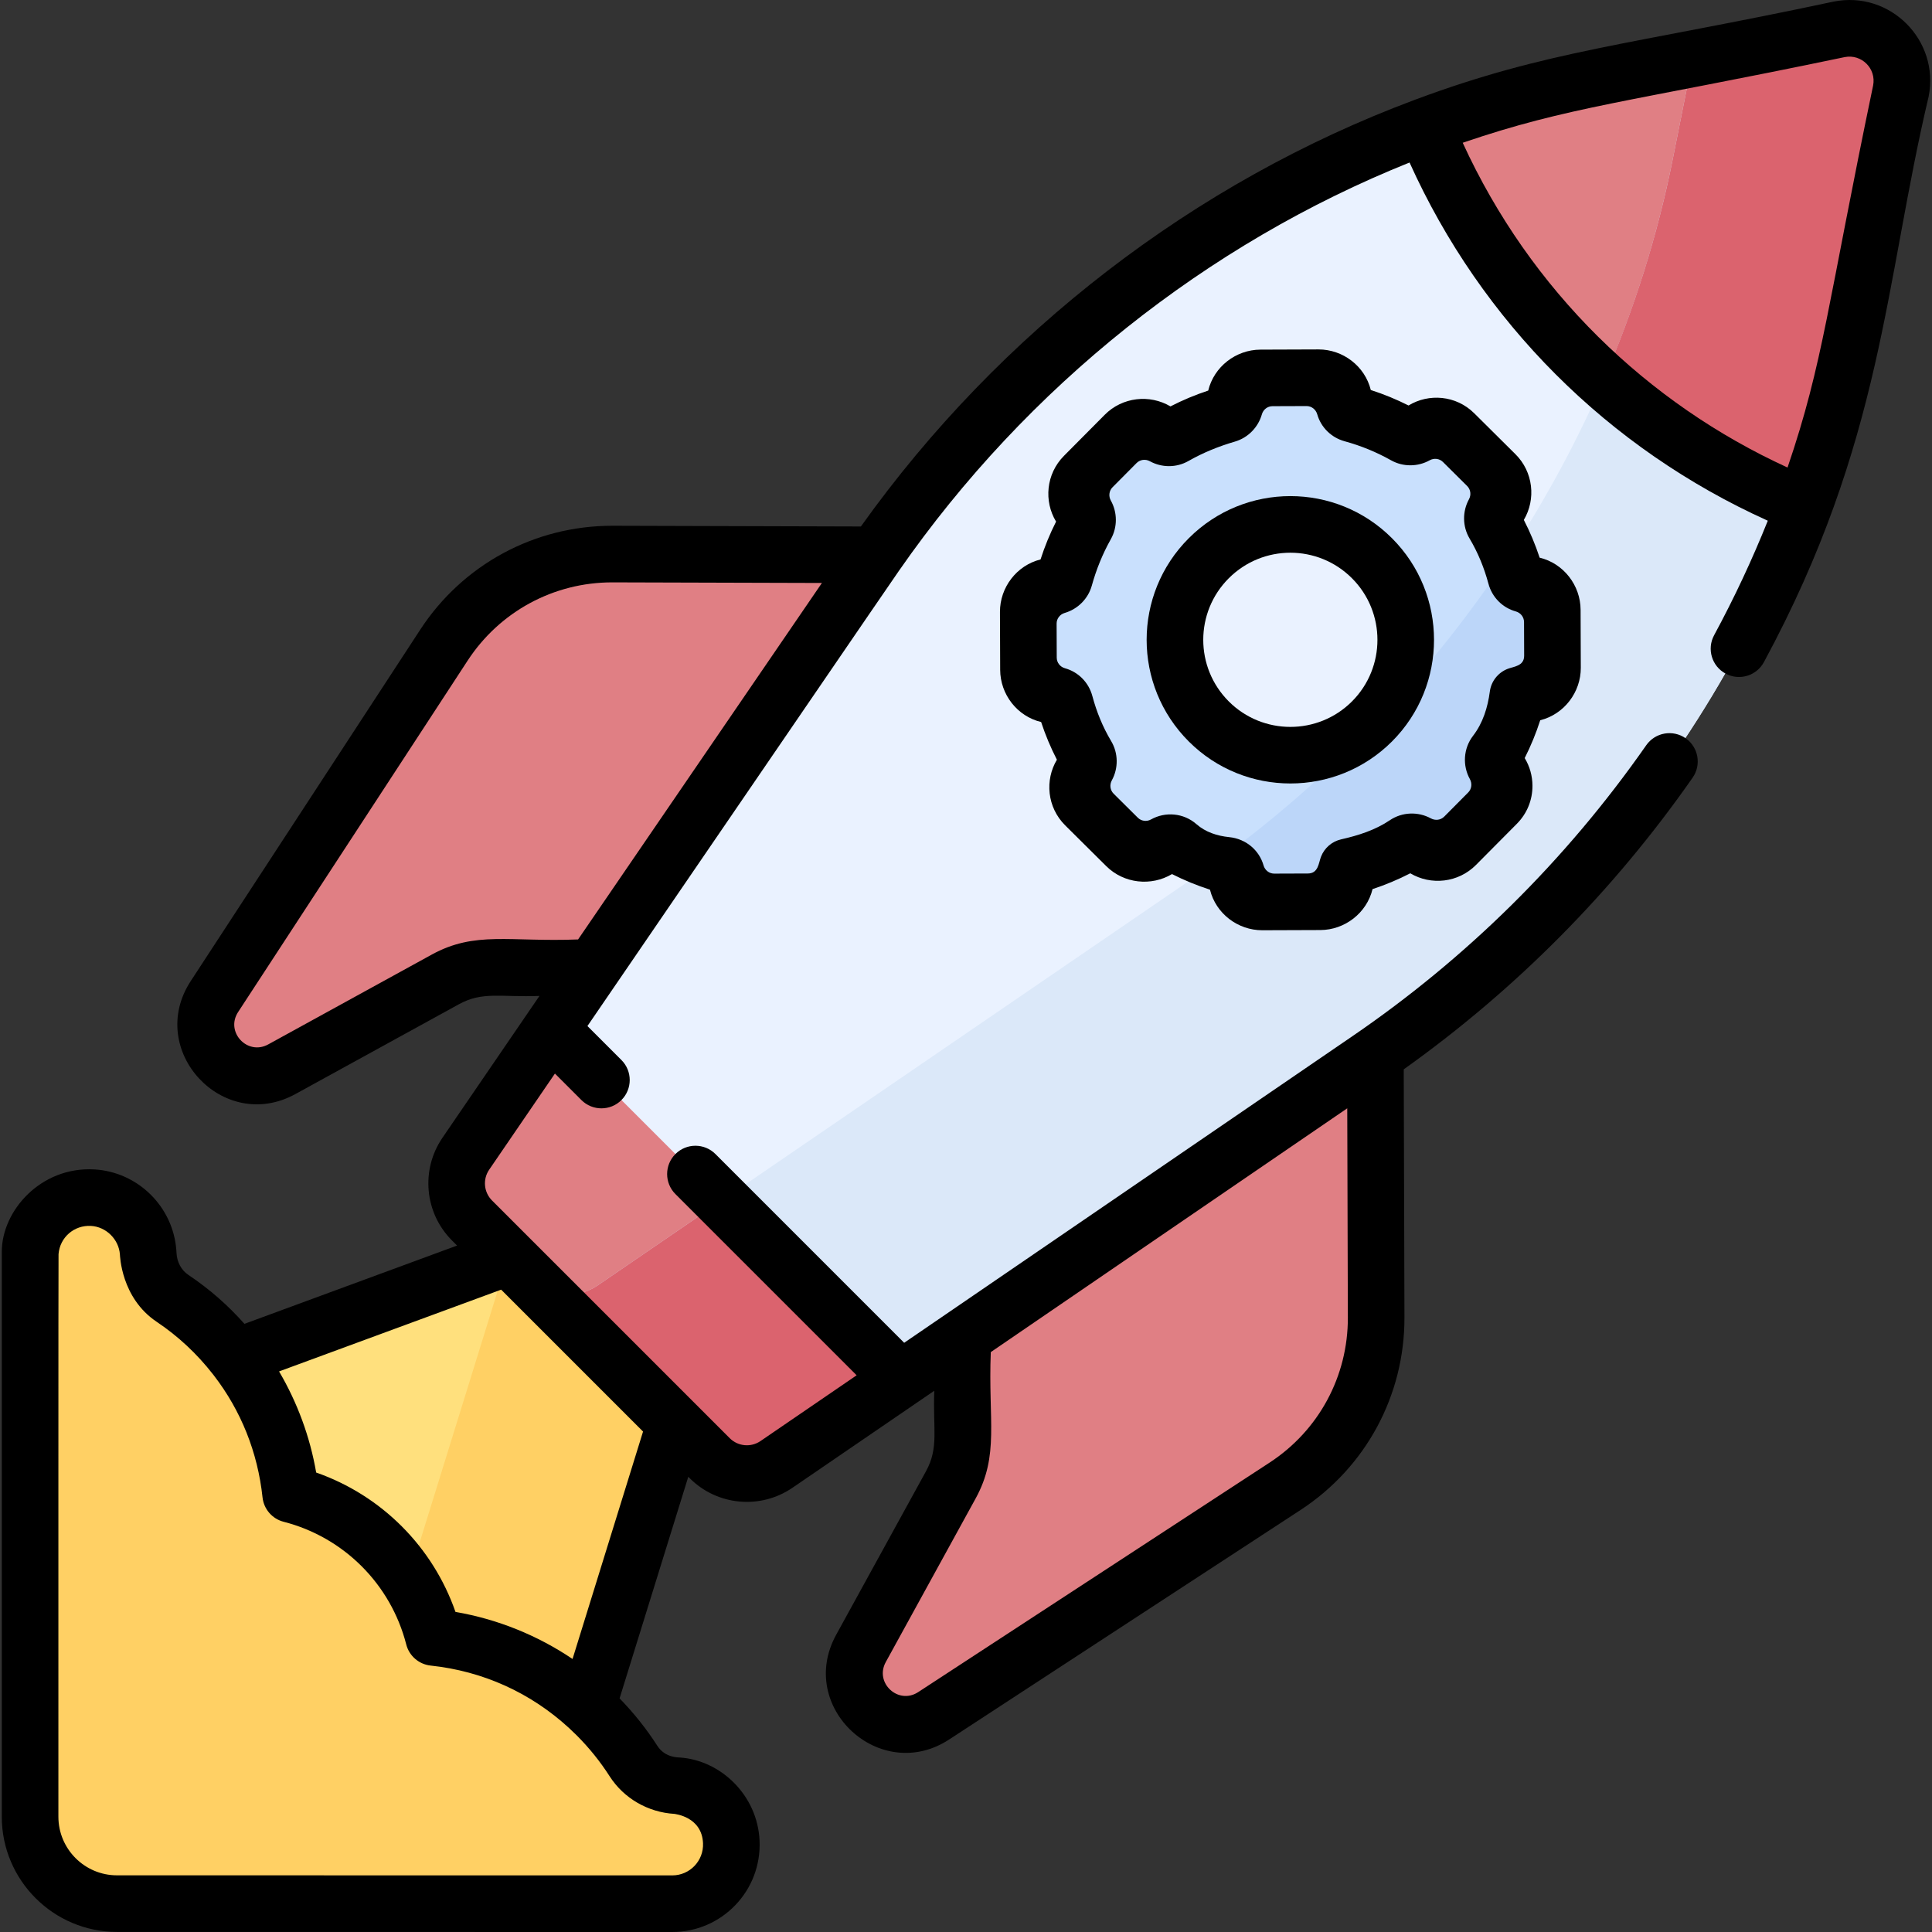
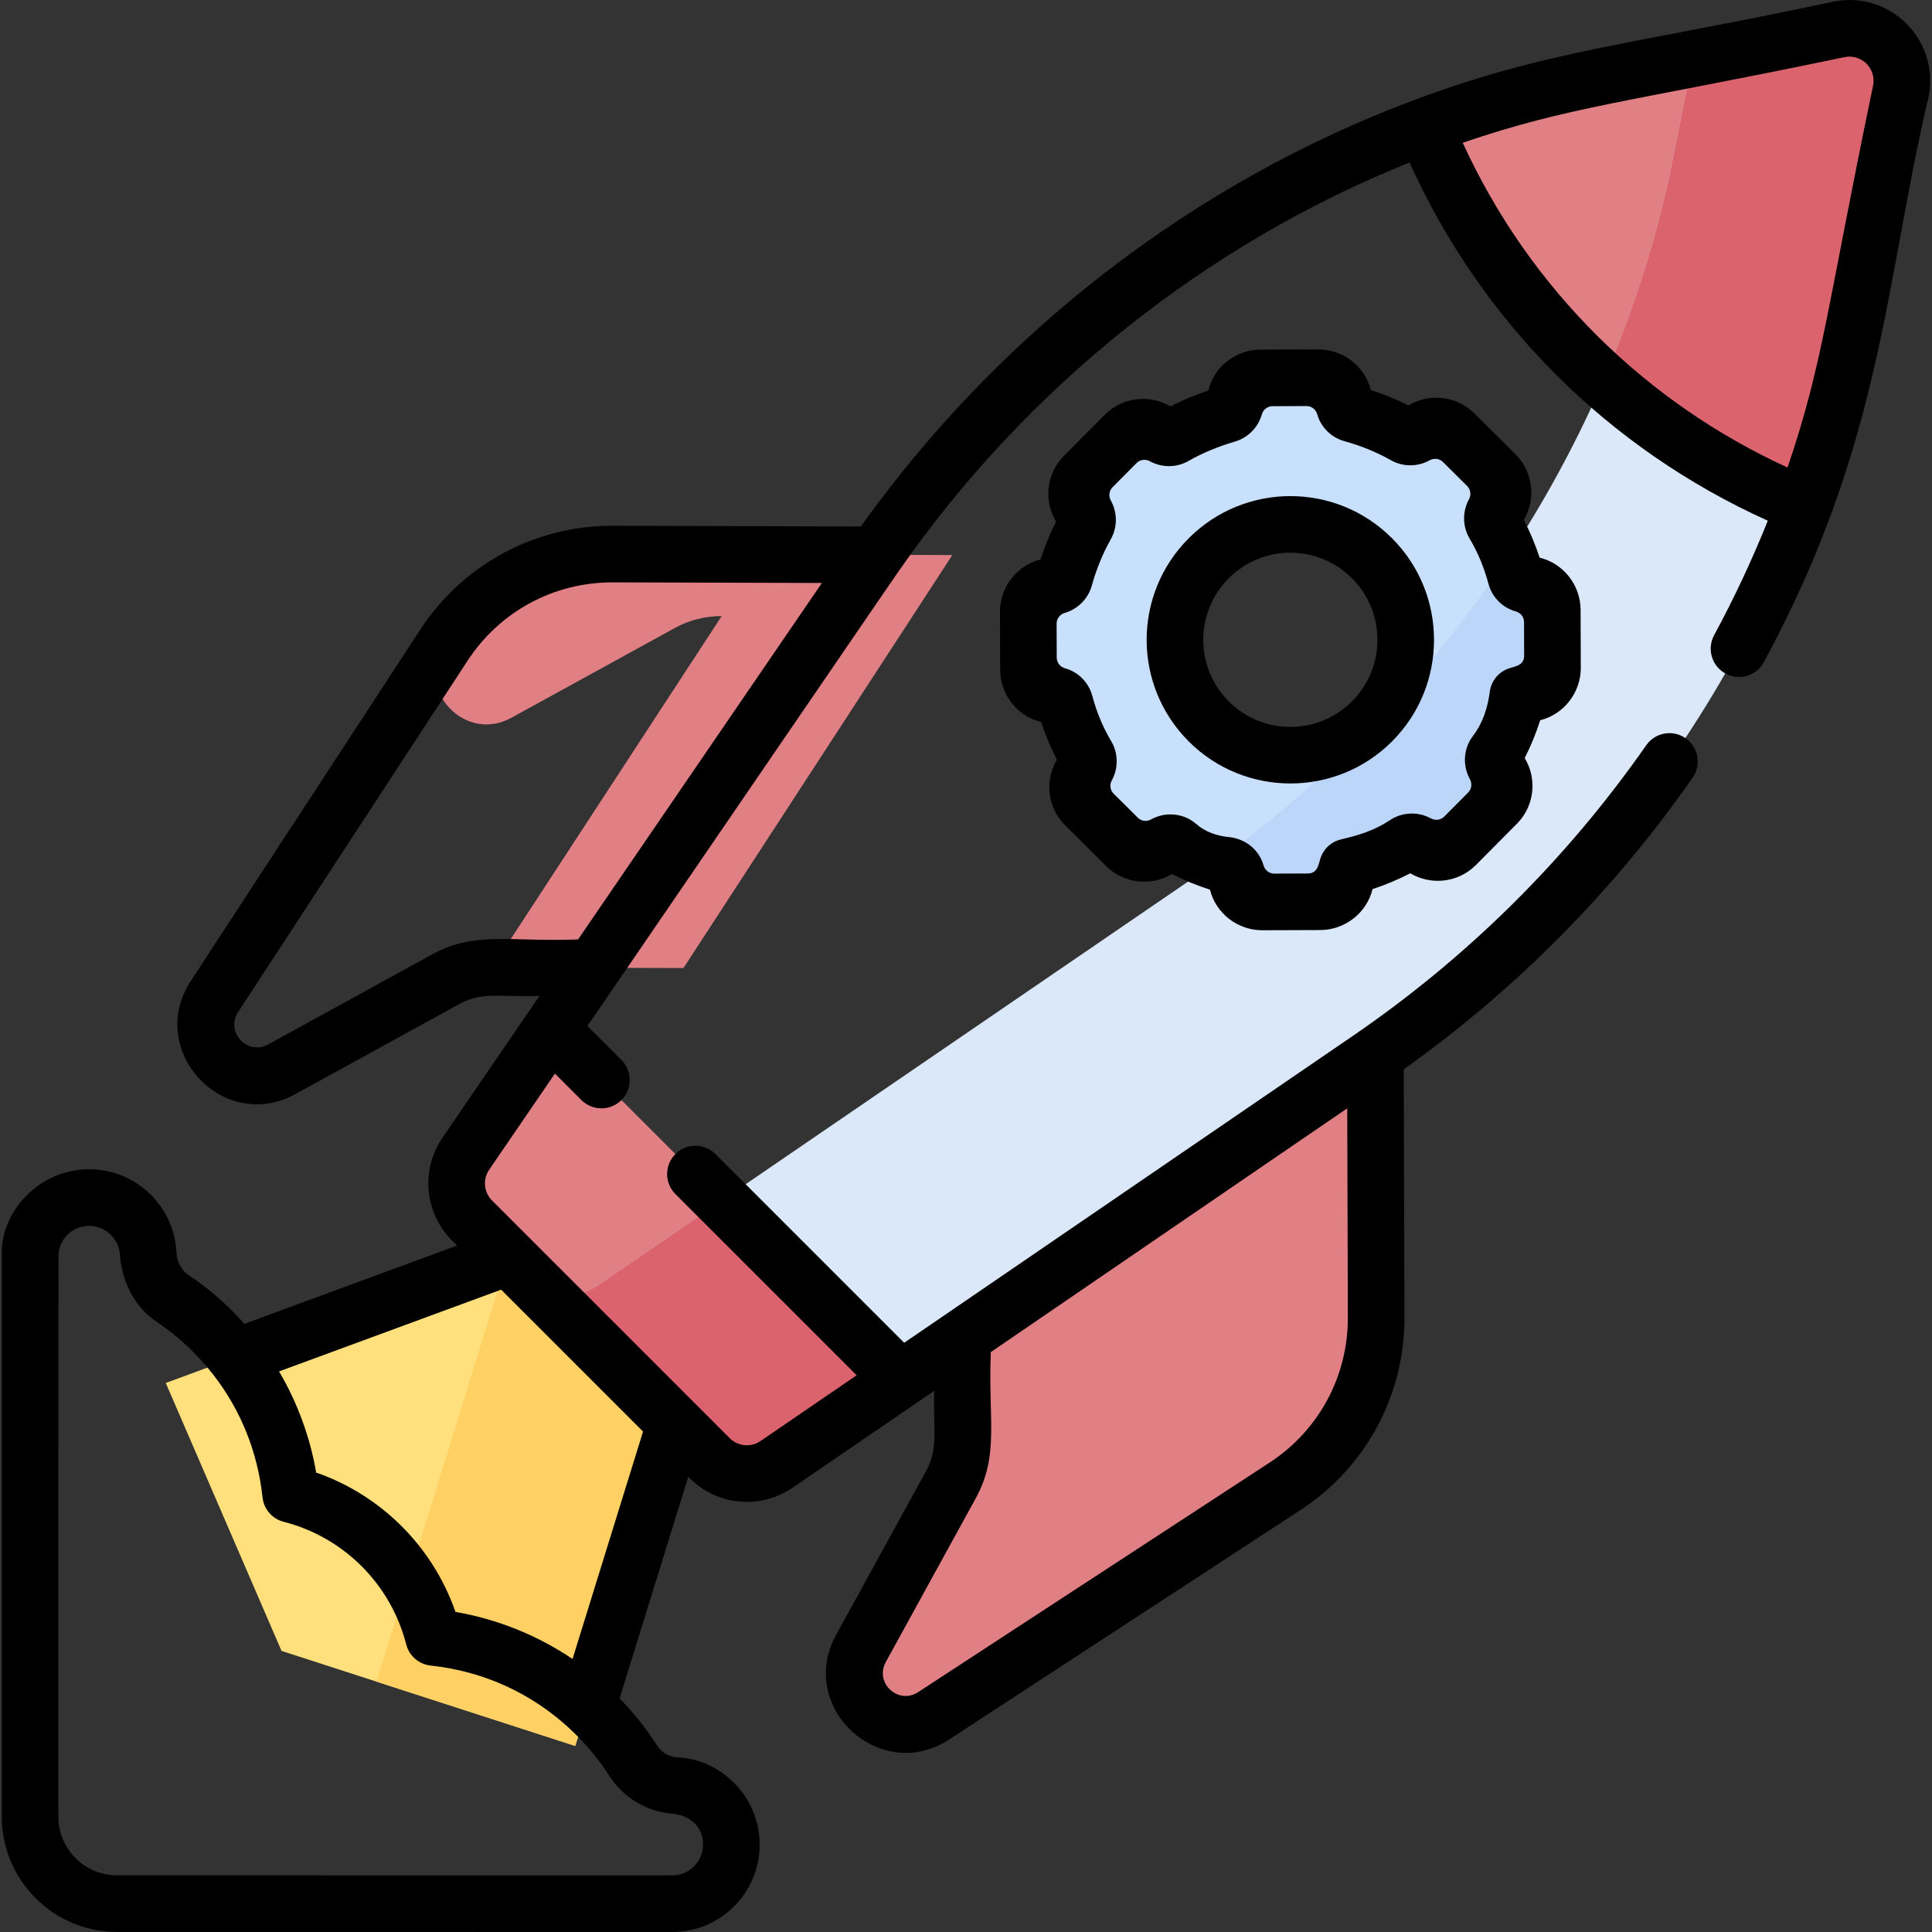
<svg xmlns="http://www.w3.org/2000/svg" id="Capa_1" enable-background="new 0 0 512 512" height="512" viewBox="0 0 512 512" width="512">
  <rect x="0" y="0" width="512" height="512" fill="#333333" stroke="none" />
  <g>
    <g>
      <g>
        <path d="m145.25 329.199-101.318 37.304 30.68 71.004 77.825 25.186 29.892-96.415z" fill="#ffe07d" />
        <path d="m145.25 329.199-10.569 3.891-34.899 112.562 52.655 17.041 29.892-96.415z" fill="#ffd064" />
        <g>
          <g>
            <g>
              <g>
                <g>
-                   <path d="m130.428 256.394 50.702.147 71.246-109.45-89.987-.261c-18.037-.052-34.875 9.03-44.739 24.132l-60.824 93.129c-7.707 11.8 5.499 26.054 17.852 19.269l43.329-23.799c3.805-2.09 8.079-3.18 12.421-3.167z" fill="#e07f84" />
+                   <path d="m130.428 256.394 50.702.147 71.246-109.45-89.987-.261c-18.037-.052-34.875 9.03-44.739 24.132c-7.707 11.8 5.499 26.054 17.852 19.269l43.329-23.799c3.805-2.09 8.079-3.18 12.421-3.167z" fill="#e07f84" />
                </g>
                <g>
                  <path d="m255.134 381.1-.147-50.702 109.45-71.246.261 89.987c.052 18.037-9.03 34.875-24.132 44.739l-93.129 60.824c-11.8 7.707-26.054-5.499-19.269-17.852l23.799-43.329c2.09-3.805 3.18-8.079 3.167-12.421z" fill="#e07f84" />
                </g>
              </g>
            </g>
            <g>
-               <path d="m188.088 386.44-63-63c-4.732-4.732-5.423-12.163-1.645-17.686l107.323-156.911c45.304-66.236 114.874-112.825 191.181-128.028l65.448-13.039c9.725-1.937 18.295 6.633 16.357 16.357l-13.039 65.448c-15.203 76.307-61.792 145.877-128.028 191.18l-156.911 107.324c-5.524 3.778-12.955 3.087-17.686-1.645z" fill="#eaf2ff" />
              <path d="m205.774 388.085 32.943-22.532-92.742-92.742-22.532 32.943c-3.778 5.523-3.087 12.954 1.645 17.686l63 63c4.731 4.732 12.162 5.423 17.686 1.645z" fill="#e07f84" />
              <path d="m417.612 93.916c17.698 17.698 38.25 31.013 60.457 40.04 5.377-14.44 9.635-29.272 12.644-44.376l13.039-65.448c1.937-9.725-6.633-18.295-16.357-16.357l-65.448 13.039c-15.103 3.009-29.936 7.267-44.376 12.644 9.027 22.208 22.343 42.761 40.041 60.458z" fill="#e07f84" />
              <path d="m487.395 7.776-38.785 7.727-5.312 26.663c-15.203 76.307-61.792 145.877-128.028 191.18l-156.912 107.324c-5.523 3.778-12.954 3.087-17.686-1.645l47.416 47.416c4.732 4.732 12.163 5.423 17.686 1.645l156.911-107.323c66.236-45.304 112.825-114.874 128.028-191.18l13.039-65.448c1.938-9.726-6.633-18.297-16.357-16.359z" fill="#dbe8f9" />
              <g fill="#db636e">
                <path d="m158.358 340.67c-5.523 3.778-12.954 3.087-17.686-1.645l47.416 47.416c4.732 4.732 12.163 5.423 17.686 1.645l32.943-22.532-47.416-47.416z" />
                <path d="m487.395 7.776-38.785 7.727-5.312 26.663c-4.01 20.128-10.225 39.779-18.387 58.649 15.963 14.298 33.939 25.33 53.159 33.142 5.377-14.44 9.635-29.272 12.644-44.375l13.039-65.448c1.937-9.725-6.634-18.296-16.358-16.358z" />
              </g>
            </g>
          </g>
          <path d="m411.377 161.642c-.013-3.707-3.008-6.79-6.714-6.738-.103.002-.206.001-.308-.003-1.252-.04-2.313-.932-2.651-2.139-1.379-4.917-3.347-9.587-5.826-13.927-.643-1.125-.488-2.545.407-3.481.029-.031.059-.061.089-.091l.002-.002c2.625-2.66 2.604-6.943-.048-9.576l-10.928-10.85c-2.643-2.624-6.919-2.588-9.517.082-.03.03-.06.06-.091.09-.93.901-2.348 1.066-3.477.431-4.358-2.448-9.042-4.384-13.969-5.729-1.208-.33-2.107-1.384-2.156-2.635-.004-.102-.006-.205-.005-.308.026-3.707-3.078-6.68-6.785-6.668l-15.354.054c-3.681.013-6.789 3.035-6.738 6.716.001.041.001.082.001.123-.006 1.33-.903 2.486-2.183 2.846-4.902 1.379-9.558 3.343-13.886 5.814-1.155.659-2.609.458-3.554-.478l-.018-.018-.002-.002c-2.66-2.625-6.943-2.604-9.576.049l-10.804 10.879c-2.631 2.65-2.616 6.931.033 9.562l.002.002c.03.03.06.06.089.09.902.93 1.066 2.349.432 3.478-2.446 4.353-4.38 9.032-5.724 13.953-.346 1.267-1.482 2.156-2.795 2.176-.051.001-.102.001-.153.001-3.68-.026-6.68 3.105-6.667 6.785l.054 15.353c.013 3.707 3.008 6.789 6.715 6.738.103-.001.206 0 .308.003 1.252.041 2.312.932 2.65 2.138 1.379 4.918 3.348 9.588 5.827 13.929.642 1.124.488 2.543-.407 3.479-.029.031-.059.062-.089.092l-.002.002c-2.638 2.638-2.63 6.916.017 9.545l10.863 10.788c2.657 2.639 6.944 2.645 9.609.014l.002-.002c.029-.029.059-.058.088-.087.931-.903 2.352-1.068 3.483-.432 4.356 2.447 9.038 4.382 13.962 5.726 1.211.331 2.112 1.386 2.16 2.641.004.1.005.2.005.301-.025 3.708 3.077 6.683 6.785 6.67l15.354-.054c3.681-.013 6.789-3.035 6.738-6.716-.012-.876.149-1.724.449-2.508 5.54-1.386 10.785-3.514 15.622-6.276 1.124-.642 2.542-.487 3.478.407.031.03.062.059.092.09l.002.002c2.65 2.631 6.93 2.616 9.561-.033l10.834-10.91c2.629-2.647 2.607-6.926-.048-9.546l-.002-.002c-.031-.03-.061-.061-.091-.092-.9-.929-1.065-2.346-.431-3.474 2.728-4.855 4.82-10.115 6.167-15.665.783-.306 1.629-.473 2.505-.467 3.681.025 6.682-3.104 6.669-6.785zm-47.785 29.545c-11.944 11.944-31.308 11.944-43.251 0s-11.943-31.308 0-43.251c11.944-11.944 31.308-11.944 43.251 0s11.943 31.308 0 43.251z" fill="#c9e0fd" />
        </g>
        <g>
-           <path d="m179.535 473.236c-.109-.009-.218-.018-.327-.024-4.624-.266-8.833-2.62-11.33-6.521-2.745-4.288-5.99-8.348-9.739-12.097-12.098-12.098-27.433-18.976-43.216-20.656-4.752-18.55-19.349-33.155-37.894-37.917-1.685-15.775-8.561-31.1-20.653-43.191-3.316-3.316-6.902-6.238-10.685-8.773-3.908-2.618-6.201-7.024-6.41-11.724-.006-.145-.015-.29-.025-.435-.56-7.76-6.949-14.068-14.717-14.505-8.625-.484-15.826 6.016-16.502 14.36-.021-.001-.043-.003-.064-.004v149.695c0 12.723 10.307 23.037 23.029 23.038 46.398.006 145.677.018 147.153.018 8.879 0 16.032-7.388 15.647-16.352-.333-7.762-6.527-14.242-14.267-14.912z" fill="#ffd064" />
-         </g>
+           </g>
      </g>
      <path d="m411.43 176.995-.054-15.353c-.013-3.707-3.008-6.79-6.714-6.738-.103.001-.206.001-.308-.003-1.252-.04-2.313-.932-2.651-2.139-.53-1.889-1.173-3.729-1.872-5.541-20.482 31.145-46.749 58.833-77.558 81.178 1.091.365 2.192.71 3.31 1.015 1.211.331 2.112 1.386 2.16 2.64.004.1.005.201.005.301-.025 3.708 3.077 6.683 6.785 6.67l15.354-.054c3.681-.013 6.789-3.035 6.738-6.716-.012-.876.149-1.724.449-2.508 5.54-1.386 10.785-3.514 15.622-6.276 1.124-.642 2.542-.487 3.478.407.031.03.062.059.092.09l.002.002c2.65 2.631 6.93 2.616 9.561-.034l10.834-10.909c2.629-2.647 2.607-6.926-.048-9.547l-.002-.002c-.031-.03-.061-.061-.091-.092-.901-.929-1.065-2.346-.431-3.475 2.728-4.855 4.82-10.115 6.167-15.665.783-.306 1.629-.473 2.505-.467 3.679.026 6.68-3.102 6.667-6.784z" fill="#bcd6f9" />
    </g>
    <g>
      <g>
        <path d="m485.926.424c-54.669 11.65-75.761 12.916-110.825 25.966-.119.042-.238.076-.356.124-.039.016-.074.036-.113.052-57.915 21.665-109.583 61.212-146.486 112.957l-65.736-.191c-.061 0-.121 0-.181 0-20.591 0-39.593 10.282-50.858 27.53l-60.824 93.128c-11.963 18.316 8.551 40.486 27.742 29.944l43.33-23.799c6.339-3.482 11.11-1.804 21.344-2.205l-25.71 37.589c-5.811 8.497-4.747 19.946 2.532 27.224l1.344 1.344-56.347 20.746c-4.182-4.695-8.969-9.025-14.916-13.009-1.828-1.225-2.984-3.402-3.092-5.821-.009-.219-.022-.438-.038-.646-.836-11.58-10.198-20.803-21.777-21.453-14.114-.777-24.486 10.912-24.486 21.844v149.694c0 16.837 13.695 30.536 30.528 30.539 46.398.007 145.676.019 147.153.019 13.173 0 23.707-10.942 23.14-24.173-.521-12.155-10.418-21.396-21.166-22.068-.205-.055-3.839.163-5.935-3.112-2.88-4.498-6.25-8.709-9.997-12.561l18.206-58.722.38.38c7.279 7.28 18.728 8.345 27.224 2.533l32.829-22.454c.006-.004.011-.008.017-.012l4.743-3.244c-.4 10.227 1.262 15.034-2.205 21.346l-23.799 43.328c-10.554 19.217 11.648 39.695 29.944 27.742l93.129-60.824c17.299-11.298 27.591-30.378 27.531-51.039l-.191-65.73c29.815-21.245 55.556-47.221 76.563-77.303 2.372-3.396 1.541-8.071-1.855-10.443-3.395-2.371-8.072-1.542-10.443 1.855-21.448 30.714-47.868 56.585-77.822 77.075l-107.593 73.591c-.008.006-.016.011-.025.017l-11.213 7.669-50.016-50.019c-2.929-2.928-7.678-2.928-10.606 0-2.929 2.93-2.929 7.678 0 10.607l48.027 48.027-25.482 17.429c-2.543 1.74-5.97 1.421-8.149-.759-7.958-7.958-53.758-53.758-62.999-62.999-2.179-2.178-2.498-5.605-.758-8.148l17.429-25.482 7.019 7.019c1.464 1.464 3.384 2.196 5.303 2.196s3.839-.732 5.303-2.196c2.929-2.93 2.929-7.678 0-10.607l-9.009-9.009 7.675-11.221c.005-.007.009-.014.014-.021 36.314-53.074 71.175-104.099 74.878-109.426.001-.001.002-.002.003-.004 33.969-48.879 81.626-86.648 135.296-108.171 19.072 42.263 52.606 75.829 94.939 94.928-4.132 10.309-8.875 20.441-14.229 30.347-1.969 3.644-.611 8.194 3.033 10.164 3.644 1.967 8.194.61 10.164-3.033 31.601-58.479 32.049-100.897 43.654-149.871 2.975-14.94-10.198-28.161-25.179-25.178zm-149.463 387.176-93.129 60.824c-5.28 3.449-11.628-2.438-8.594-7.963l23.799-43.328c6.342-11.546 3.309-20.535 4.028-38.806l94.468-64.614.161 55.45c.045 15.559-7.706 29.928-20.733 38.437zm-157.726 93.097c.1.051 7.268.712 7.571 7.773.201 4.686-3.519 8.53-8.154 8.53-1.477 0-100.754-.012-147.151-.018-8.563-.001-15.53-6.972-15.53-15.539.008-38.726-.022-148.32.04-149.085.359-4.444 4.126-7.727 8.605-7.477 4.004.225 7.368 3.544 7.659 7.568.03.106.224 11.462 9.741 17.839 5.664 3.794 10.651 8.442 14.913 13.904.066.088.133.174.202.259 7.224 9.355 11.661 20.399 12.939 32.366.333 3.111 2.562 5.689 5.592 6.468 15.955 4.097 28.406 16.555 32.494 32.513.777 3.033 3.358 5.266 6.472 5.597 13.851 1.474 26.467 7.178 36.66 16.541.02.017.038.035.058.052.673.62 1.336 1.255 1.988 1.907 3.296 3.296 6.231 6.942 8.726 10.838 3.735 5.837 10.171 9.561 17.175 9.964zm-27.007-41.053c-9.314-6.28-19.909-10.56-31.022-12.47-6.032-17.288-19.634-30.895-36.917-36.936-1.63-9.469-4.992-18.554-9.834-26.797l58.853-21.669 37.605 37.604zm-37.334-186.654-43.328 23.798c-5.5 3.02-11.421-3.299-7.962-8.594l60.824-93.129c8.484-12.99 22.792-20.732 38.3-20.732h.136l55.45.161-64.614 94.468c-18.23.717-27.265-2.312-38.806 4.028zm381.997-230.319c-12.046 57.743-13.141 73.285-22.677 101.232-37.118-17.005-68.098-46.827-86.081-86.069 28.252-9.648 43.604-10.662 101.221-22.699 4.485-.888 8.432 3.042 7.537 7.536z" />
        <path d="m315.036 142.636c-14.884 14.884-14.885 38.973 0 53.858 14.848 14.847 39.008 14.848 53.857 0 14.849-14.849 14.849-39.009 0-53.857-14.88-14.882-38.971-14.888-53.857-.001zm43.25 43.25c-9 9-23.644 9-32.644 0-9.021-9.02-9.023-23.621 0-32.644 9.02-9.02 23.622-9.022 32.644.001 9 9 9 23.643 0 32.643z" />
        <path d="m418.927 176.971-.053-15.353c-.023-6.517-4.513-12.313-10.852-13.831-1.133-3.437-2.535-6.786-4.19-10.005 3.253-5.495 2.504-12.722-2.223-17.416l-10.926-10.85c-4.822-4.79-12.08-5.314-17.404-2.058-3.22-1.626-6.567-2.999-10.003-4.104-1.561-6.323-7.366-10.754-13.856-10.754-.016 0-.032 0-.048 0l-15.353.054c-6.491.022-12.299 4.525-13.826 10.85-3.44 1.134-6.79 2.536-10.011 4.192-5.496-3.252-12.723-2.505-17.416 2.224l-10.803 10.879c-4.773 4.806-5.358 12.044-2.093 17.428-1.632 3.23-3.009 6.586-4.116 10.029-6.337 1.576-10.776 7.429-10.753 13.901l.054 15.353c.023 6.508 4.503 12.312 10.852 13.831 1.13 3.433 2.53 6.775 4.182 9.989-3.212 5.363-2.633 12.601 2.2 17.401l10.864 10.788c4.709 4.675 11.933 5.395 17.442 2.122 3.239 1.639 6.606 3.021 10.06 4.133 1.576 6.378 7.419 10.753 13.851 10.753h.052l15.353-.054c6.455-.022 12.289-4.487 13.825-10.85 3.439-1.132 6.785-2.532 10.006-4.189 5.489 3.263 12.709 2.521 17.407-2.211l10.833-10.91c2.686-2.704 4.155-6.293 4.136-10.104-.013-2.619-.728-5.126-2.057-7.31 1.632-3.23 3.008-6.583 4.115-10.027 6.375-1.586 10.775-7.471 10.751-13.901zm-19.401.292c-2.531.988-4.35 3.279-4.709 6.016-.554 4.219-1.846 8.342-4.442 11.713-2.615 3.396-2.796 7.949-.853 11.454.649 1.17.508 2.615-.435 3.564l-6.354 6.399c-.941.947-2.382 1.102-3.554.463-3.341-1.822-7.569-1.728-10.87.502-3.861 2.609-8.347 4.034-12.892 5.061-2.451.554-4.457 2.297-5.351 4.636-.636 1.663-.686 4.404-3.471 4.414l-8.91.031c-1.33.005-2.469-.895-2.833-2.174-1.133-3.989-4.618-7.047-9.113-7.497-3.165-.317-6.275-1.324-8.662-3.427-3.409-3.002-8.275-3.373-12.042-1.261-1.146.643-2.574.465-3.506-.461l-6.411-6.366c-.938-.932-1.112-2.364-.476-3.523 1.748-3.184 1.754-7.18-.174-10.409-2.227-3.729-3.86-7.739-4.982-11.934-.977-3.653-3.758-6.401-7.251-7.367-1.28-.354-2.185-1.488-2.19-2.816l-.032-9.022c-.005-1.32.881-2.456 2.148-2.825 3.42-.996 6.202-3.715 7.182-7.255 1.184-4.276 2.862-8.42 5.036-12.288 1.806-3.212 1.742-7.126.002-10.242-.644-1.153-.478-2.586.453-3.523l6.37-6.414c.931-.937 2.361-1.113 3.519-.478 3.135 1.722 7.028 1.764 10.235-.067 3.865-2.207 8.021-3.888 12.293-5.134 3.509-1.024 6.184-3.806 7.158-7.225.361-1.268 1.491-2.159 2.809-2.163l9.026-.031c1.332-.005 2.471.898 2.835 2.18.976 3.433 3.692 6.175 7.29 7.155 4.277 1.168 8.406 2.861 12.269 5.031 3.21 1.806 7.12 1.743 10.234.006 1.156-.645 2.591-.483 3.53.449l6.41 6.365c.938.932 1.112 2.364.476 3.523-1.745 3.179-1.753 7.167.166 10.393 2.224 3.739 3.866 7.752 4.992 11.954.979 3.653 3.76 6.399 7.248 7.363 1.281.354 2.187 1.488 2.192 2.817l.031 8.913c.009 2.781-2.754 2.86-4.391 3.5z" />
      </g>
    </g>
  </g>
</svg>